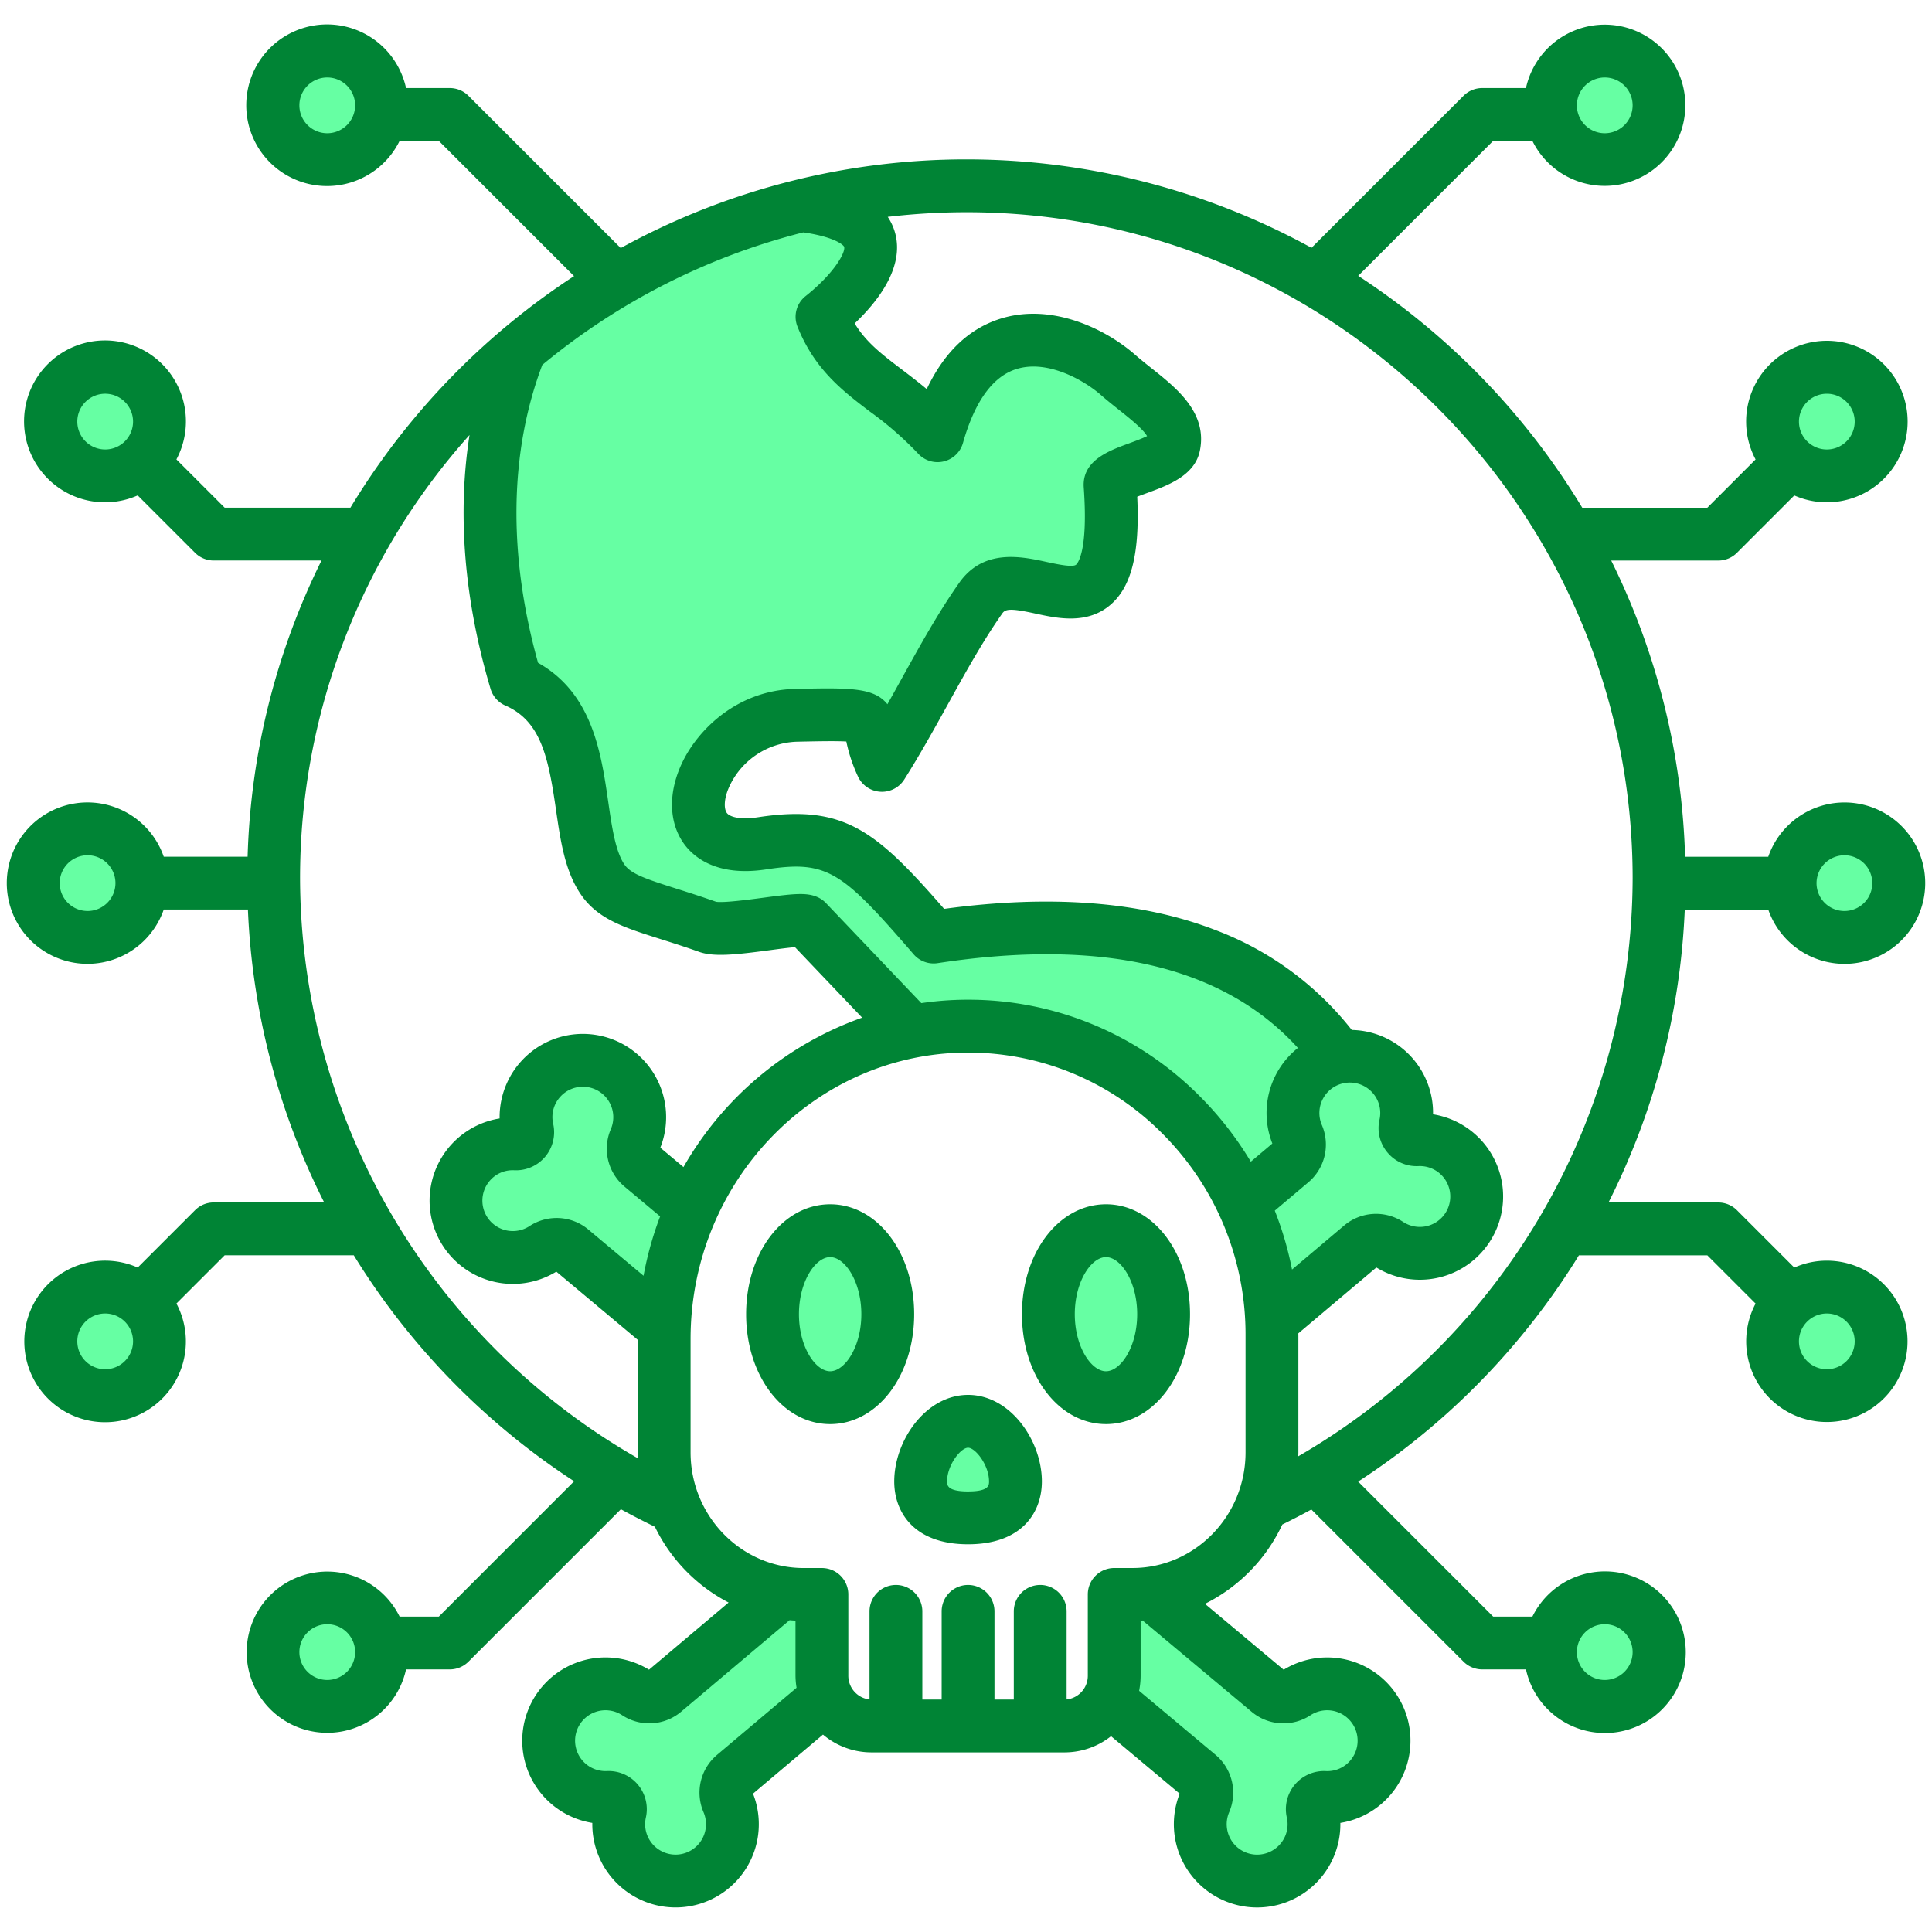
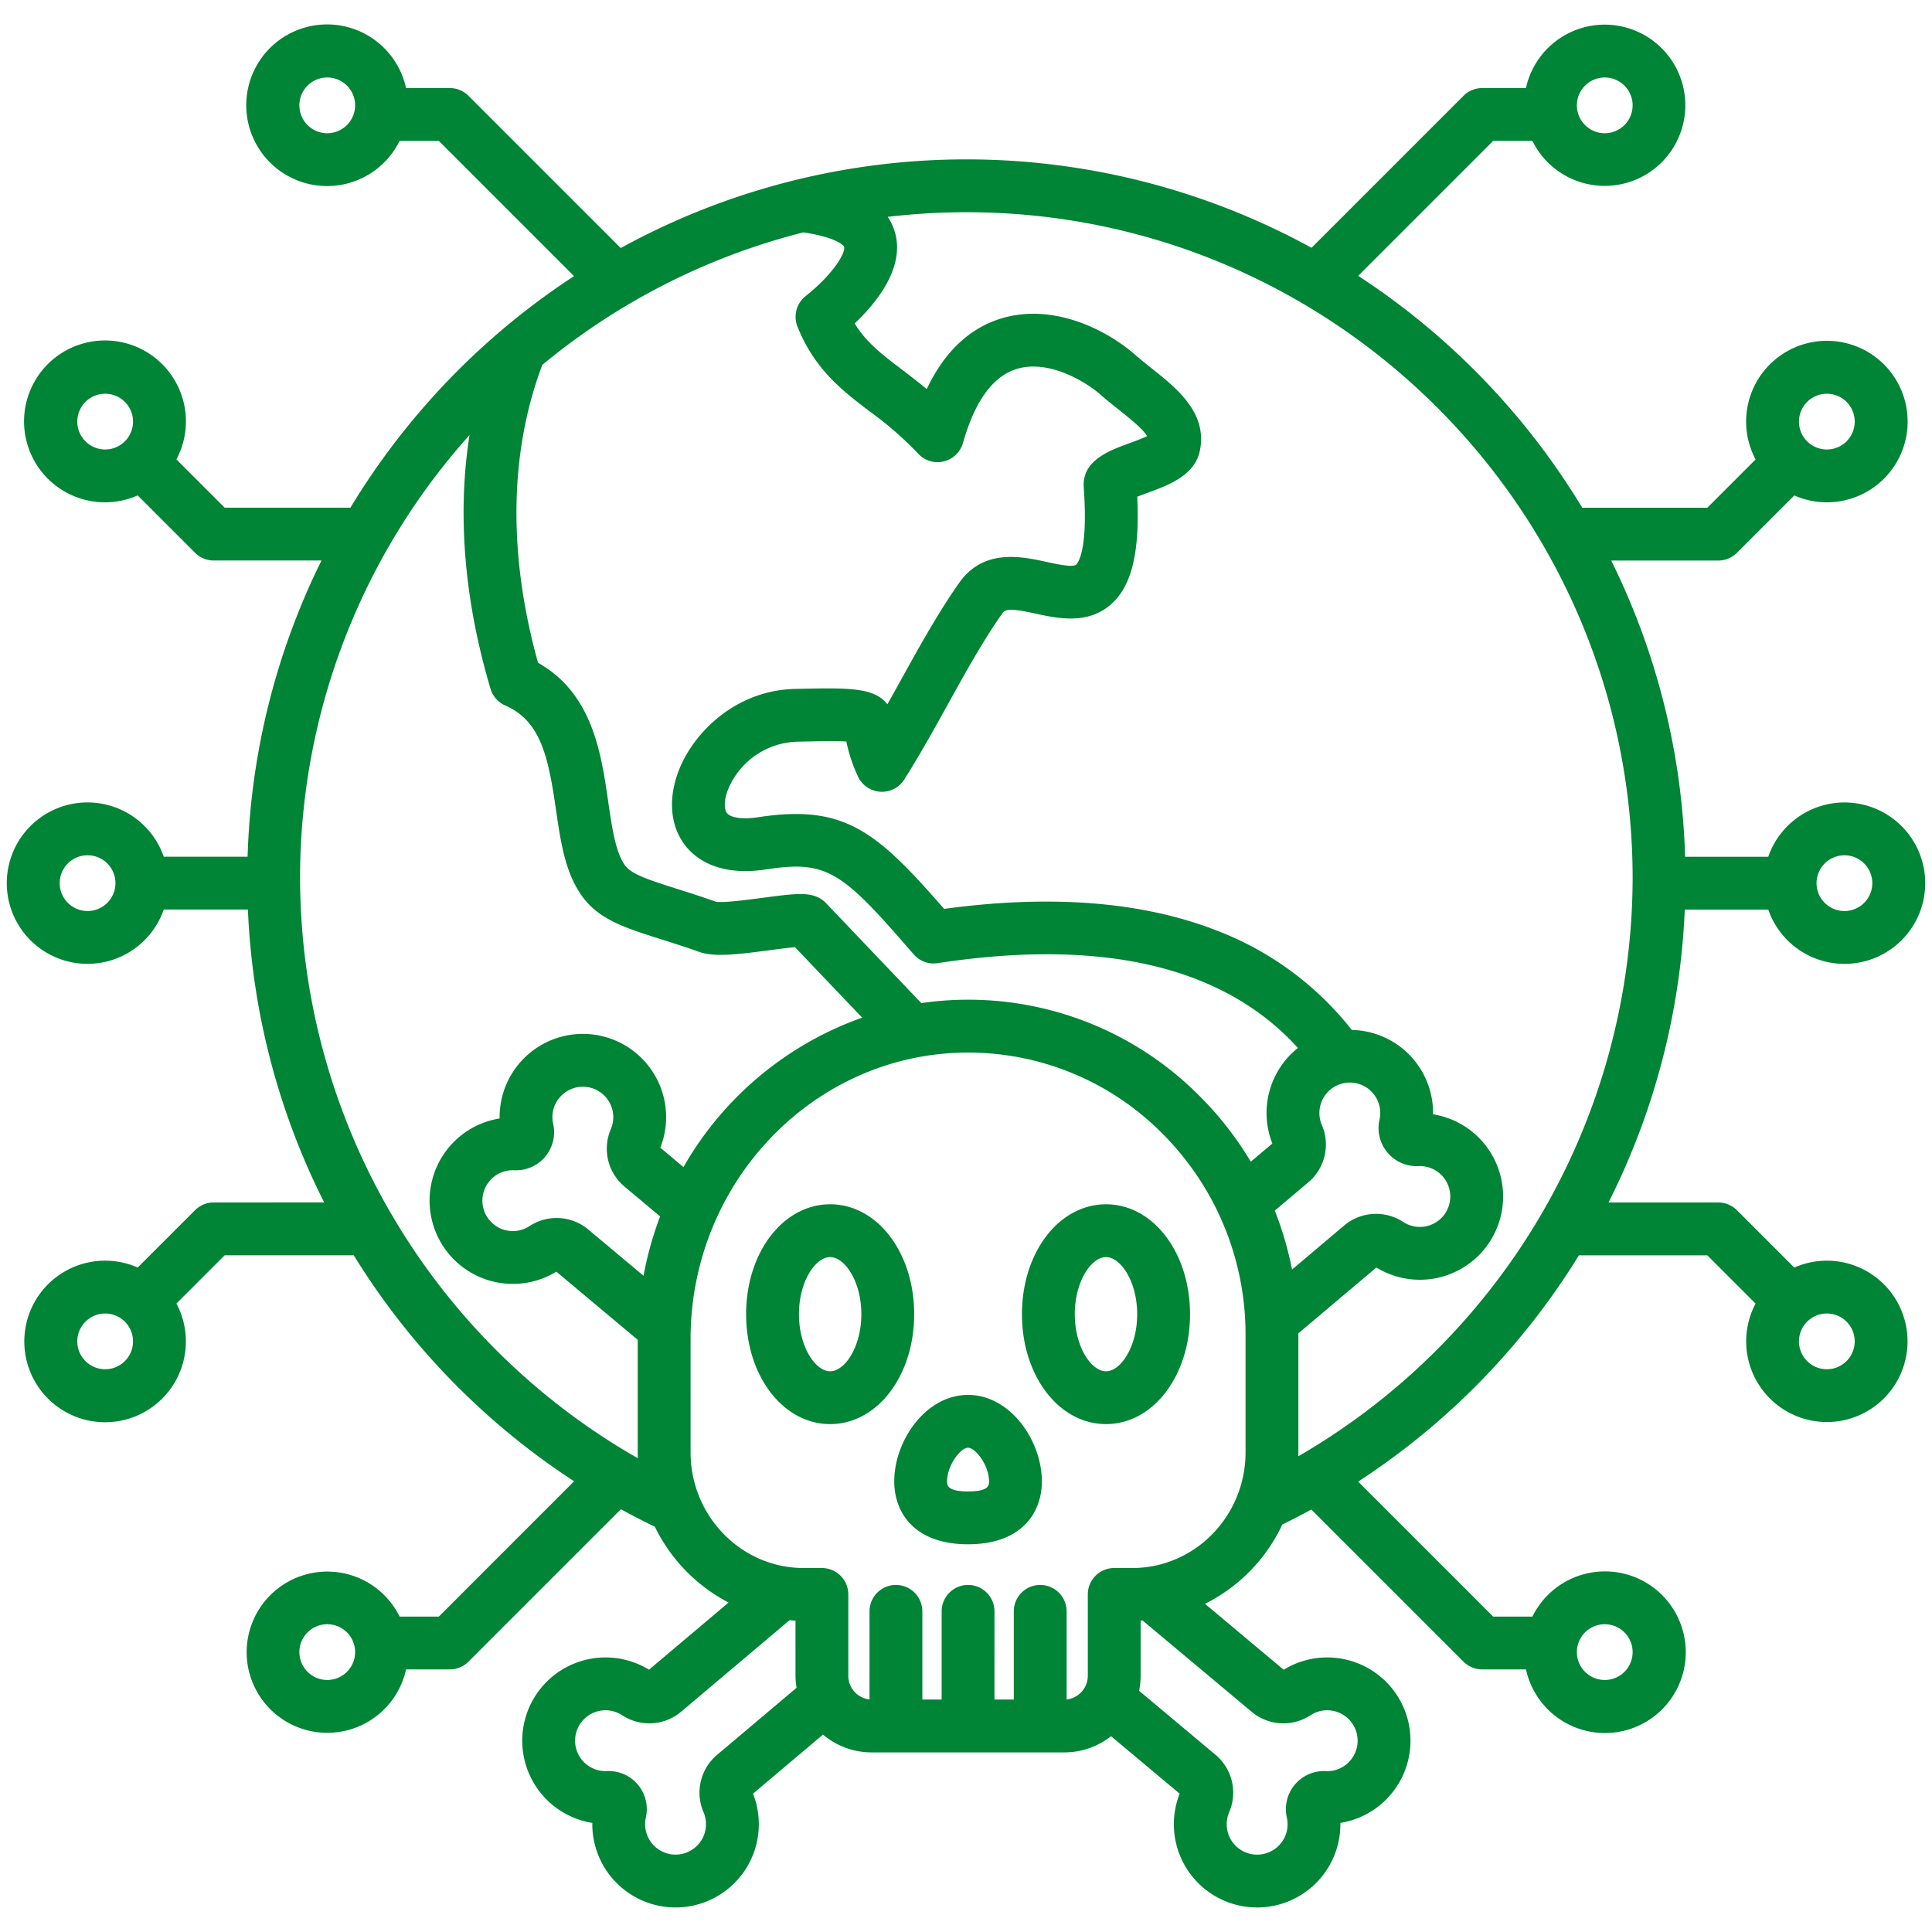
<svg xmlns="http://www.w3.org/2000/svg" viewBox="0 0 512 512" id="Hacking">
  <g fill="#000000" class="color000000 svgShape">
-     <path fill="#66ffa3" d="M191.992,477.99a15.2,15.2,0,1,1-28.758,2.745,3.126,3.126,0,0,0-3.2-3.81,15.2,15.2,0,1,1,7.7-27.843,6.083,6.083,0,0,0,7.252-.471l31.353-26.465a36.9,36.9,0,0,0,5.984.493h4.865v21.645a13.644,13.644,0,0,0,1.276,5.754l-24.75,20.891A6.082,6.082,0,0,0,191.992,477.99ZM150.208,330.5l24.883,20.838A85.037,85.037,0,0,1,182.45,319.5l-13.514-11.318a6.08,6.08,0,0,1-1.723-7.061,15.2,15.2,0,1,0-28.758-2.745,3.126,3.126,0,0,1-3.2,3.81,15.2,15.2,0,1,0,7.7,27.844A6.082,6.082,0,0,1,150.208,330.5Zm238.867-23.555a15.168,15.168,0,0,0-12.723-5.876,3.126,3.126,0,0,1-3.2-3.809,15.167,15.167,0,0,0-18.482-18.054c-14.222-19.9-43.529-41.383-107.342-31.645-19.013-22-25.142-27.945-45.458-24.844-29.157,4.451-16.846-33.362,8.981-33.924,25.649-.559,16.5-.144,22.776,13.269,9.312-14.713,16.912-31.189,26.211-44.364,10.26-14.542,37.835,20.2,34.255-29.793-.277-3.88,15.863-5.383,16.933-10.651,1.493-7.346-7.475-12.238-14.889-18.725-10.134-8.867-37.288-20.819-47.766,16.174-12.4-13.521-24.418-16.012-30.625-31.518,5.5-4.362,18.82-14.651,18.133-19.945-.43-3.315-10.907-9.367-17.57-10.895A182.9,182.9,0,0,0,137.77,91.619C127.582,117.1,127.1,147.8,136.624,179.777c21.667,9.461,14.053,39.449,23,52.535,4.2,6.152,12.494,7.111,27.9,12.569,4.788,1.7,23.548-2.725,26.2-1.5l25.313,26.555c-.237.98-.465,1.919-.69,2.837a78.948,78.948,0,0,1,17.63-2.068c44.43-.157,80.577,36.013,81.492,81,3.719-3.733,7.3-7.436,10.6-11.075L361.4,329.383a6.082,6.082,0,0,1,7.253-.471,15.2,15.2,0,0,0,20.42-21.968ZM362.5,450.5a15.2,15.2,0,0,0-18.62-1.416,6.083,6.083,0,0,1-7.252-.471l-31.429-26.32a37,37,0,0,1-4.989.348h-4.866v21.645a13.666,13.666,0,0,1-1.591,6.423L317.9,470.929a6.081,6.081,0,0,1,1.722,7.061,15.2,15.2,0,1,0,28.758,2.745,3.127,3.127,0,0,1,3.2-3.81A15.194,15.194,0,0,0,362.5,450.5ZM256.264,382.406c-7,0-12.671,8.951-12.671,16.078s5.673,9.732,12.671,9.732,12.672-2.6,12.672-9.732S263.263,382.406,256.264,382.406Zm36.876-50.963c-8.507,0-15.4,9.994-15.4,22.322s6.9,22.322,15.4,22.322,15.4-9.994,15.4-22.322S301.646,331.443,293.14,331.443Zm-73.751,0c-8.506,0-15.4,9.994-15.4,22.322s6.9,22.322,15.4,22.322,15.4-9.994,15.4-22.322S227.9,331.443,219.389,331.443ZM86.635,41.532A14.387,14.387,0,1,0,72.249,27.145,14.387,14.387,0,0,0,86.635,41.532ZM27.779,125.345a14.387,14.387,0,1,0-14.386-14.387A14.387,14.387,0,0,0,27.779,125.345ZM23.118,247.658A14.387,14.387,0,1,0,8.731,233.272,14.386,14.386,0,0,0,23.118,247.658Zm4.661,121.433A14.387,14.387,0,1,0,13.393,354.7,14.387,14.387,0,0,0,27.779,369.091Zm58.856,82.346a14.387,14.387,0,1,0-14.386-14.386A14.386,14.386,0,0,0,86.635,451.437Zm338.55,0A14.387,14.387,0,1,0,410.8,437.051,14.386,14.386,0,0,0,425.185,451.437Zm58.856-82.346A14.387,14.387,0,1,0,469.654,354.7,14.386,14.386,0,0,0,484.041,369.091Zm4.841-121.669A14.387,14.387,0,1,0,474.5,233.035,14.387,14.387,0,0,0,488.882,247.422Zm-4.661-121.669a14.387,14.387,0,1,0-14.387-14.387A14.386,14.386,0,0,0,484.221,125.753ZM425.185,41.532A14.387,14.387,0,1,0,410.8,27.145,14.386,14.386,0,0,0,425.185,41.532Z" class="color66ccff svgShape" />
    <path fill="#008435" d="M484.13,334.092a21.238,21.238,0,0,0-8.621,1.83l-15.2-15.2a7,7,0,0,0-4.95-2.051h-29.09a189.851,189.851,0,0,0,20.211-77.622h22.128a21.387,21.387,0,1,0,0-14h-22.04a189.264,189.264,0,0,0-19.581-78.5h28.372a7,7,0,0,0,4.95-2.051l15.2-15.2a21.4,21.4,0,1,0-10.261-9.536l-12.791,12.791H419.315A192.046,192.046,0,0,0,359.939,73.1L395.7,37.336h10.4a21.364,21.364,0,1,0-1.706-14H392.8a7,7,0,0,0-4.949,2.05L347.566,65.672a190.251,190.251,0,0,0-183.067.065L124.147,25.386a7,7,0,0,0-4.949-2.05H107.605a21.417,21.417,0,1,0-1.706,14h10.4L152.132,73.17a192.061,192.061,0,0,0-59.267,61.374H59.542L46.751,121.753a21.446,21.446,0,1,0-10.261,9.536l15.2,15.2a7,7,0,0,0,4.95,2.051H85.2a189.249,189.249,0,0,0-19.581,78.5H43.394a21.387,21.387,0,1,0,0,14H65.7a189.859,189.859,0,0,0,20.214,77.622H56.643a7,7,0,0,0-4.95,2.051l-15.2,15.2a21.408,21.408,0,1,0,10.26,9.537l12.791-12.791H93.751q1.069,1.736,2.174,3.452a191.111,191.111,0,0,0,56.222,56.441L116.3,428.409H105.9a21.364,21.364,0,1,0,1.706,14H119.2a7,7,0,0,0,4.949-2.05l40.394-40.393q4.435,2.431,9.006,4.638a44.624,44.624,0,0,0,19.536,20.086l-21.091,17.8a22.065,22.065,0,1,0-15.023,40.6,22.063,22.063,0,1,0,42.586-7.75L218.1,459.685a19.918,19.918,0,0,0,12.871,4.715h51.146a19.89,19.89,0,0,0,12.319-4.287l18.187,15.23a22.064,22.064,0,1,0,42.587,7.747A22.063,22.063,0,1,0,340.187,442.5L319.332,425.03a44.616,44.616,0,0,0,20.5-21.021q3.894-1.908,7.692-3.976l40.327,40.326a7,7,0,0,0,4.949,2.05H404.4a21.417,21.417,0,1,0,1.706-14H395.7L359.93,392.637A191.077,191.077,0,0,0,416.074,336.4q1.2-1.851,2.352-3.73h34.032l12.791,12.791a21.379,21.379,0,1,0,18.881-11.367Zm0-229.746a7.387,7.387,0,1,1-7.386,7.386A7.394,7.394,0,0,1,484.13,104.346ZM425.274,20.533a7.387,7.387,0,1,1-7.386,7.387A7.395,7.395,0,0,1,425.274,20.533ZM86.726,35.307a7.387,7.387,0,1,1,7.386-7.387A7.395,7.395,0,0,1,86.726,35.307ZM20.483,111.732a7.387,7.387,0,1,1,7.387,7.387A7.394,7.394,0,0,1,20.483,111.732ZM27.87,362.865a7.387,7.387,0,1,1,7.386-7.386A7.394,7.394,0,0,1,27.87,362.865Zm58.856,82.347a7.387,7.387,0,1,1,7.386-7.387A7.395,7.395,0,0,1,86.726,445.212Zm338.548-14.774a7.387,7.387,0,1,1-7.386,7.387A7.395,7.395,0,0,1,425.274,430.438Zm63.518-203.779a7.387,7.387,0,1,1-7.387,7.387A7.4,7.4,0,0,1,488.792,226.659ZM223.708,65.429c.408,1.449-2.657,7.048-10.219,13.046a7,7,0,0,0-2.149,8.086c4.561,11.393,11.99,17.041,19.174,22.5a90.5,90.5,0,0,1,12.791,11.145,7,7,0,0,0,11.893-2.823c3.157-11.145,7.987-17.752,14.355-19.638,8.429-2.5,18.122,3.372,22.068,6.823,1.666,1.459,3.348,2.8,4.974,4.09,2.615,2.08,6.328,5.034,7.387,6.919-1.359.667-3.46,1.436-4.868,1.951-5.24,1.919-12.417,4.546-11.91,11.649,1.225,17.119-1.693,20.172-2.03,20.464-.9.782-5.2-.154-7.775-.714-6.662-1.453-16.73-3.647-23.186,5.506-5.5,7.789-10.441,16.712-15.22,25.341-1.257,2.271-2.53,4.568-3.822,6.862-3.561-4.524-10.327-4.378-24.379-4.07-15.191.33-25.559,10.531-29.821,19.165-3.967,8.036-3.834,16.249.355,21.972,2.462,3.365,8.555,8.713,21.693,6.7,16.295-2.49,20.1.509,39.106,22.5a7.006,7.006,0,0,0,6.353,2.343c43.826-6.689,75.887.877,95.481,22.469a22.044,22.044,0,0,0-6.771,25.327l-5.709,4.818a89.5,89.5,0,0,0-13.671-17.494,86.272,86.272,0,0,0-61.261-25.434h-.311a85.32,85.32,0,0,0-12.076.906l-25.28-26.52a7,7,0,0,0-2.13-1.524c-2.929-1.353-6.364-.964-14.537.125-3.669.487-10.452,1.389-12.444,1.065-4-1.412-7.485-2.517-10.568-3.494-8.07-2.558-12.024-3.9-13.71-6.363-2.4-3.513-3.327-9.906-4.308-16.674-1.866-12.866-4.156-28.68-18.594-36.8-8.006-28.683-7.6-55.871,1.131-78.954a176.182,176.182,0,0,1,69.163-35.116C221.175,62.781,223.567,64.932,223.708,65.429Zm143.991,240a10.017,10.017,0,0,0,8.2,3.6,8.064,8.064,0,1,1-4.08,14.776,13.1,13.1,0,0,0-15.575.949L342.4,336.445a89.063,89.063,0,0,0-4.569-15.614l8.871-7.488a13.09,13.09,0,0,0,3.623-15.162,8.065,8.065,0,1,1,15.26-1.451A10.027,10.027,0,0,0,367.7,305.433Zm-344.491-64a7.387,7.387,0,1,1,7.387-7.387A7.4,7.4,0,0,1,23.208,241.433Zm56.311-8.623a175.852,175.852,0,0,1,44.909-117.517C121.152,136.2,123,159.021,130,182.549a7,7,0,0,0,3.908,4.418c9.365,4.089,11.392,13.545,13.415,27.5,1.221,8.421,2.374,16.374,6.606,22.566,4.485,6.564,11.429,8.764,21.039,11.809,3.023.958,6.449,2.044,10.3,3.407,3.933,1.4,9.723.761,18.792-.447,2.02-.27,4.777-.637,6.614-.794l17.806,18.679a88.631,88.631,0,0,0-47.352,39.6l-6.136-5.138a22.064,22.064,0,1,0-42.588-7.746A22.063,22.063,0,1,0,147.432,337l21.577,18.07v29.809c0,.531.021,1.057.039,1.583A177.54,177.54,0,0,1,79.519,232.81Zm76.4,93.038a13.083,13.083,0,0,0-15.56-.935,8.066,8.066,0,0,1-10.839-11.654,7.983,7.983,0,0,1,6.757-3.123,10.1,10.1,0,0,0,10.323-12.3,7.984,7.984,0,0,1,1.9-7.2,8.065,8.065,0,0,1,13.358,8.649,13.088,13.088,0,0,0,3.629,15.167l9.449,7.913a90.916,90.916,0,0,0-4.392,15.73Zm34.126,139.2a13.09,13.09,0,0,0-3.623,15.161,8.064,8.064,0,1,1-15.259,1.451,10.1,10.1,0,0,0-10.323-12.3,8.063,8.063,0,1,1,4.081-14.775,13.093,13.093,0,0,0,15.576-.95l28.745-24.264c.523.045,1.045.091,1.572.117V444a20.711,20.711,0,0,0,.285,3.278Zm141.657-11.4a13.086,13.086,0,0,0,15.562.937A8.066,8.066,0,0,1,358.1,466.239a7.972,7.972,0,0,1-6.761,3.122,10.1,10.1,0,0,0-10.319,12.3,7.988,7.988,0,0,1-1.9,7.2,8.065,8.065,0,0,1-13.359-8.649,13.093,13.093,0,0,0-3.629-15.167l-20.259-16.965a20.685,20.685,0,0,0,.406-4.079v-14.51c.176-.009.349-.028.525-.039Zm-1.618-68.766c0,16.906-13.45,30.661-29.981,30.661h-4.823a7,7,0,0,0-7,7V444a6.317,6.317,0,0,1-5.615,6.373V427.028a7,7,0,0,0-14,0V450.4h-5.118V427.028a7,7,0,1,0-14,0V450.4h-5.117V427.028a7,7,0,0,0-14,0v23.344A6.318,6.318,0,0,1,224.812,444V422.543a7,7,0,0,0-7-7H212.99c-16.532,0-29.981-13.755-29.981-30.661V354.85c0-41.714,32.871-75.766,73.276-75.908h.26a72.37,72.37,0,0,1,51.38,21.35,75.192,75.192,0,0,1,22.157,53.668Zm13.974,1.052c.008-.351.026-.7.026-1.052V353.96c0-.2-.014-.4-.015-.6l20.684-17.46A22.064,22.064,0,1,0,379.773,295.3a21.971,21.971,0,0,0-21.534-22.351A83.268,83.268,0,0,0,322.167,246.5c-19.555-7.587-43.747-9.478-71.963-5.636-18.124-20.79-26.52-27.768-49.3-24.29-4.949.757-7.554-.138-8.283-1.133-.807-1.1-.869-3.921.9-7.506A20.457,20.457,0,0,1,211.1,196.564c5.153-.112,10.445-.227,13.184-.051a41.921,41.921,0,0,0,3.1,9.29,7,7,0,0,0,12.255.776c4.136-6.535,7.933-13.39,11.605-20.018,4.809-8.685,9.353-16.887,14.411-24.054.879-1.246,2.682-1.226,8.767.1,5.79,1.261,13.72,2.99,19.923-2.382,5.526-4.787,7.733-13.674,7.033-28.588.844-.334,1.795-.683,2.553-.96,5.663-2.073,12.712-4.654,14.051-11.254,2.038-10.021-6.116-16.507-12.667-21.719-1.5-1.193-3.052-2.427-4.471-3.669-7.939-6.947-21.935-13.659-35.263-9.712-8.577,2.54-15.273,8.844-19.99,18.789-2.3-1.923-4.514-3.608-6.6-5.194-5.31-4.036-9.45-7.185-12.493-12.206,5.97-5.653,13.3-14.831,10.688-24.085a14.453,14.453,0,0,0-1.926-4.154,177.591,177.591,0,0,1,20.834-1.235c97.362,0,176.571,79.21,176.571,176.572A177.438,177.438,0,0,1,344.056,385.934ZM484.13,362.865a7.387,7.387,0,1,1,7.387-7.386A7.394,7.394,0,0,1,484.13,362.865Zm-227.585,6.8c-11.2,0-19.561,12.11-19.561,22.938,0,8.047,5.139,16.646,19.561,16.646s19.561-8.6,19.561-16.646C276.106,381.772,267.741,369.662,256.545,369.662Zm0,25.584c-5.561,0-5.561-1.722-5.561-2.646,0-4.344,3.617-8.938,5.561-8.938s5.561,4.594,5.561,8.938C262.106,393.59,262.106,395.246,256.545,395.246Zm36.552-76.1c-12.486,0-22.267,12.793-22.267,29.126S280.611,377.4,293.1,377.4s22.268-12.794,22.268-29.126S305.583,319.146,293.1,319.146Zm0,44.252c-3.9,0-8.267-6.468-8.267-15.126s4.364-15.126,8.267-15.126,8.268,6.468,8.268,15.126S297,363.4,293.1,363.4Zm-73.1-44.252c-12.486,0-22.267,12.793-22.267,29.126s9.781,29.126,22.267,29.126,22.268-12.794,22.268-29.126S232.479,319.146,219.993,319.146Zm0,44.252c-3.9,0-8.267-6.468-8.267-15.126s4.364-15.126,8.267-15.126,8.268,6.468,8.268,15.126S223.9,363.4,219.993,363.4Z" class="color004fac svgShape" />
  </g>
</svg>